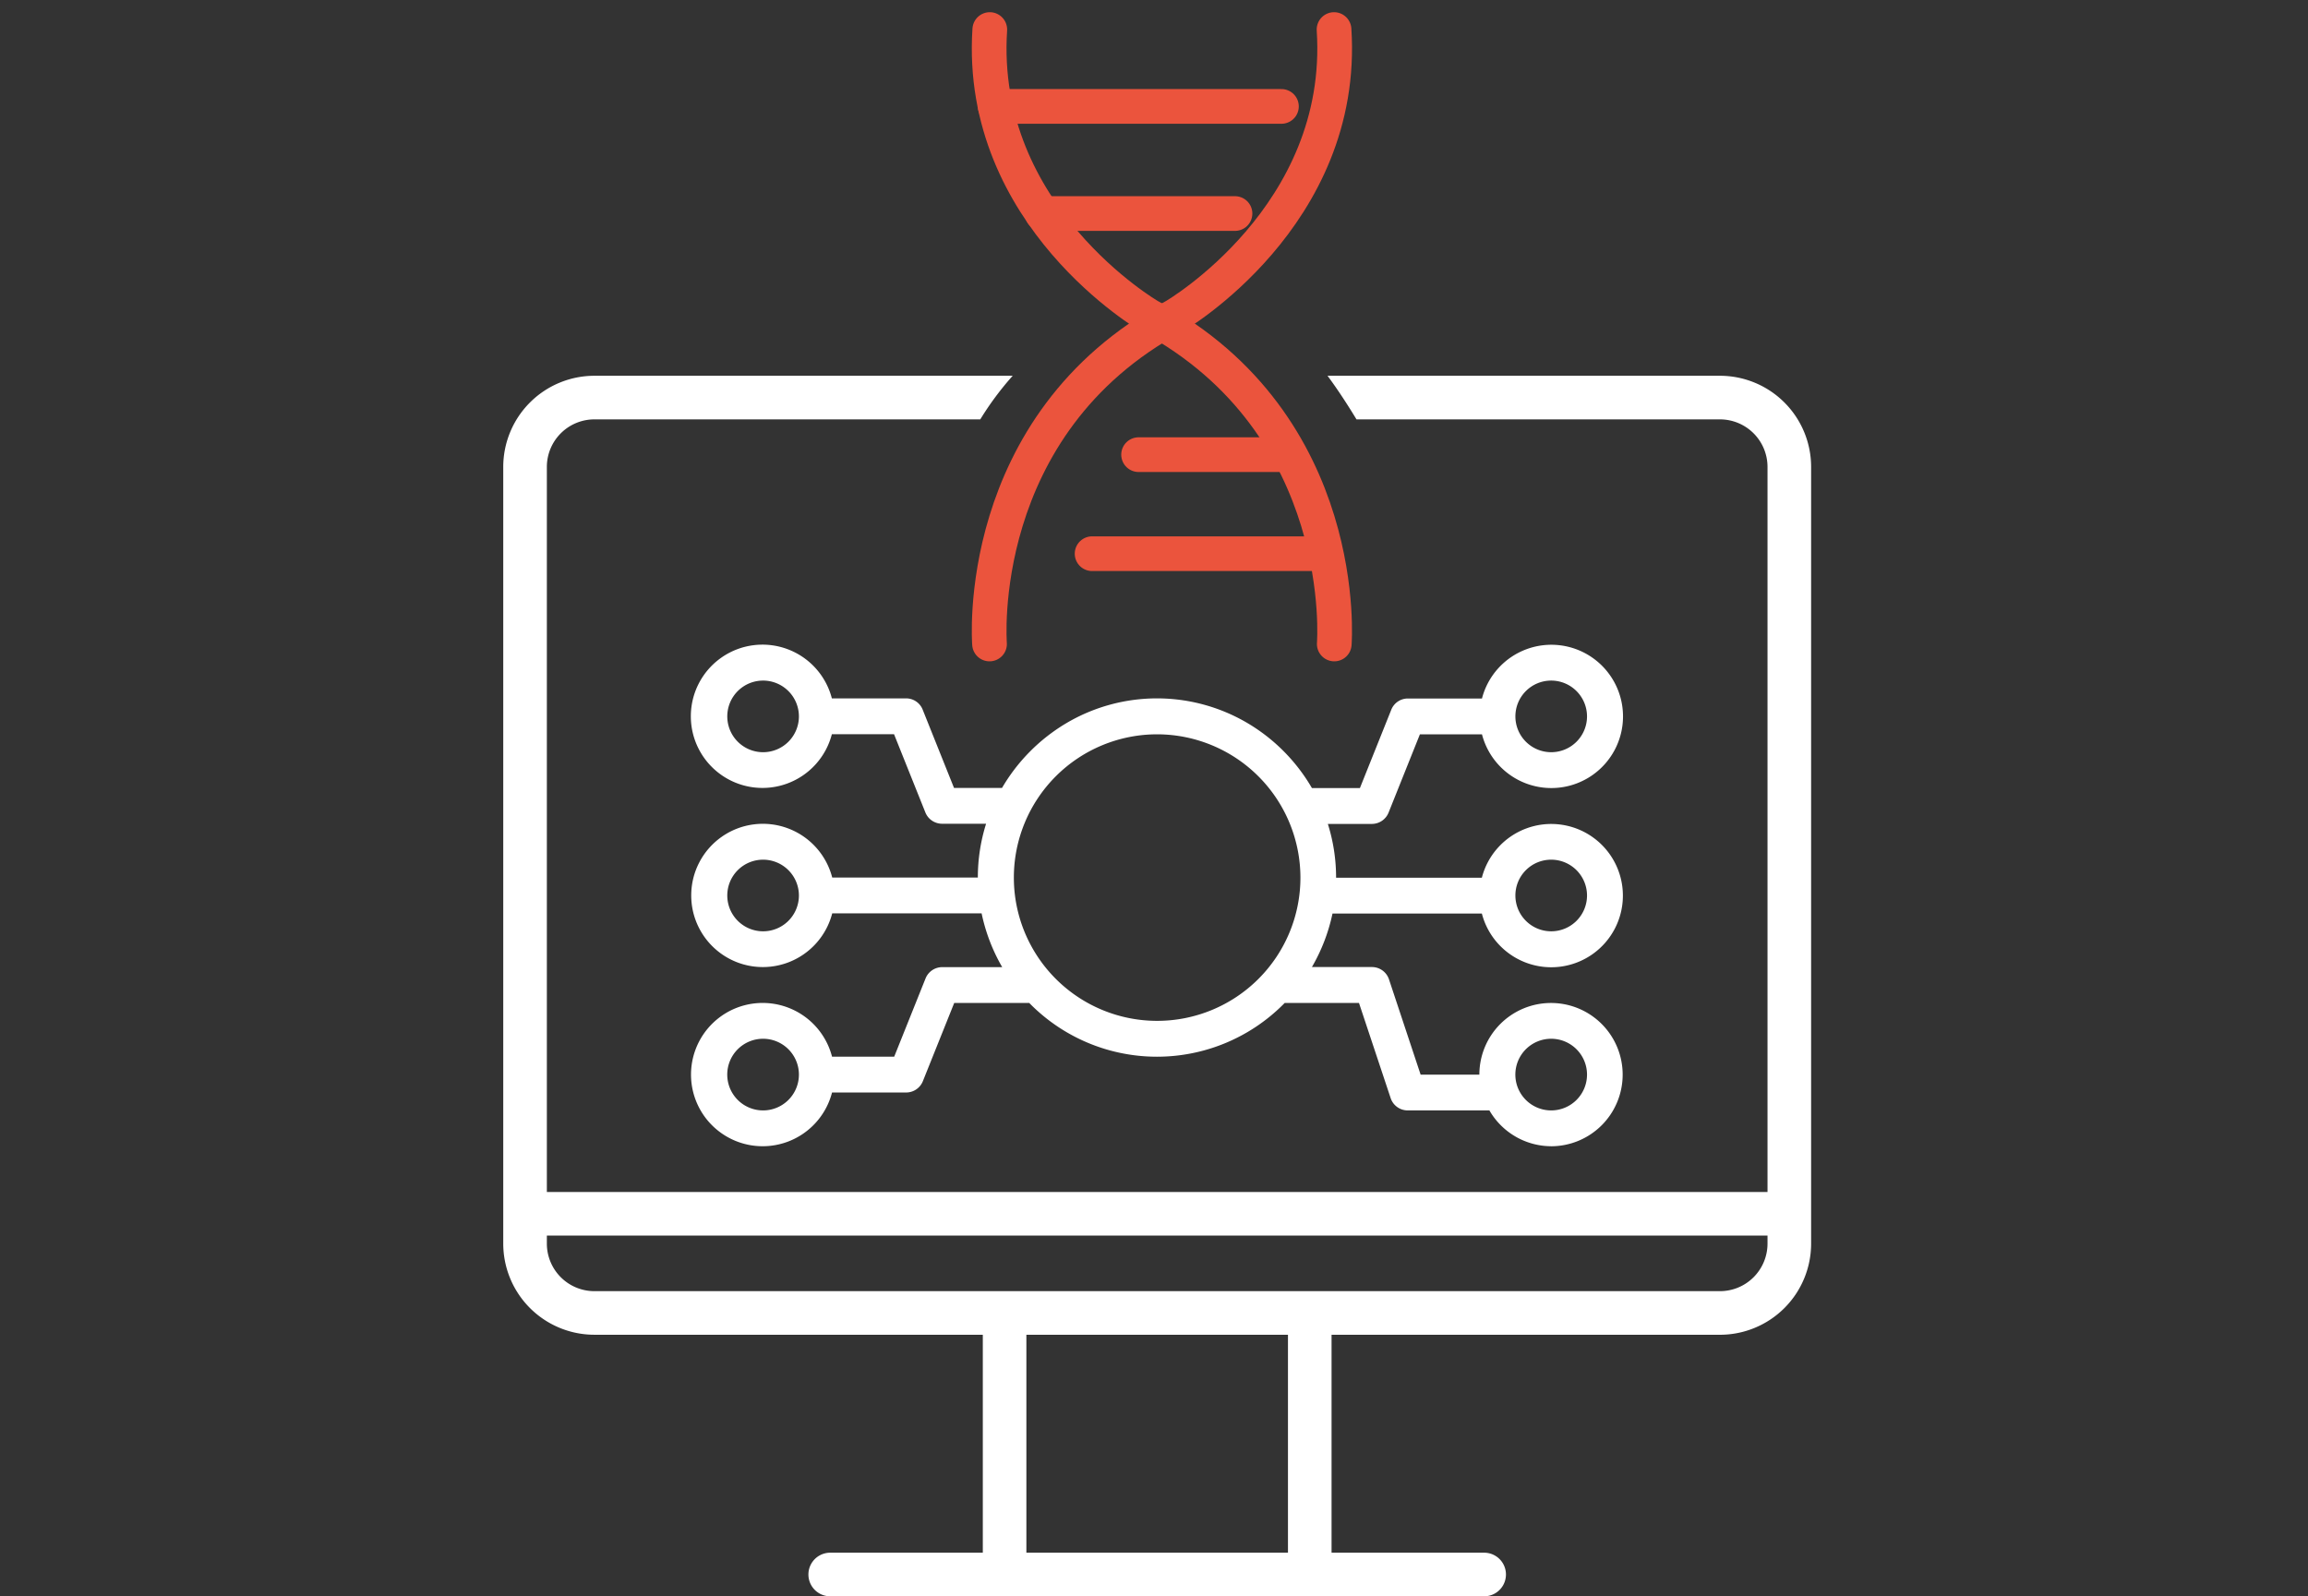
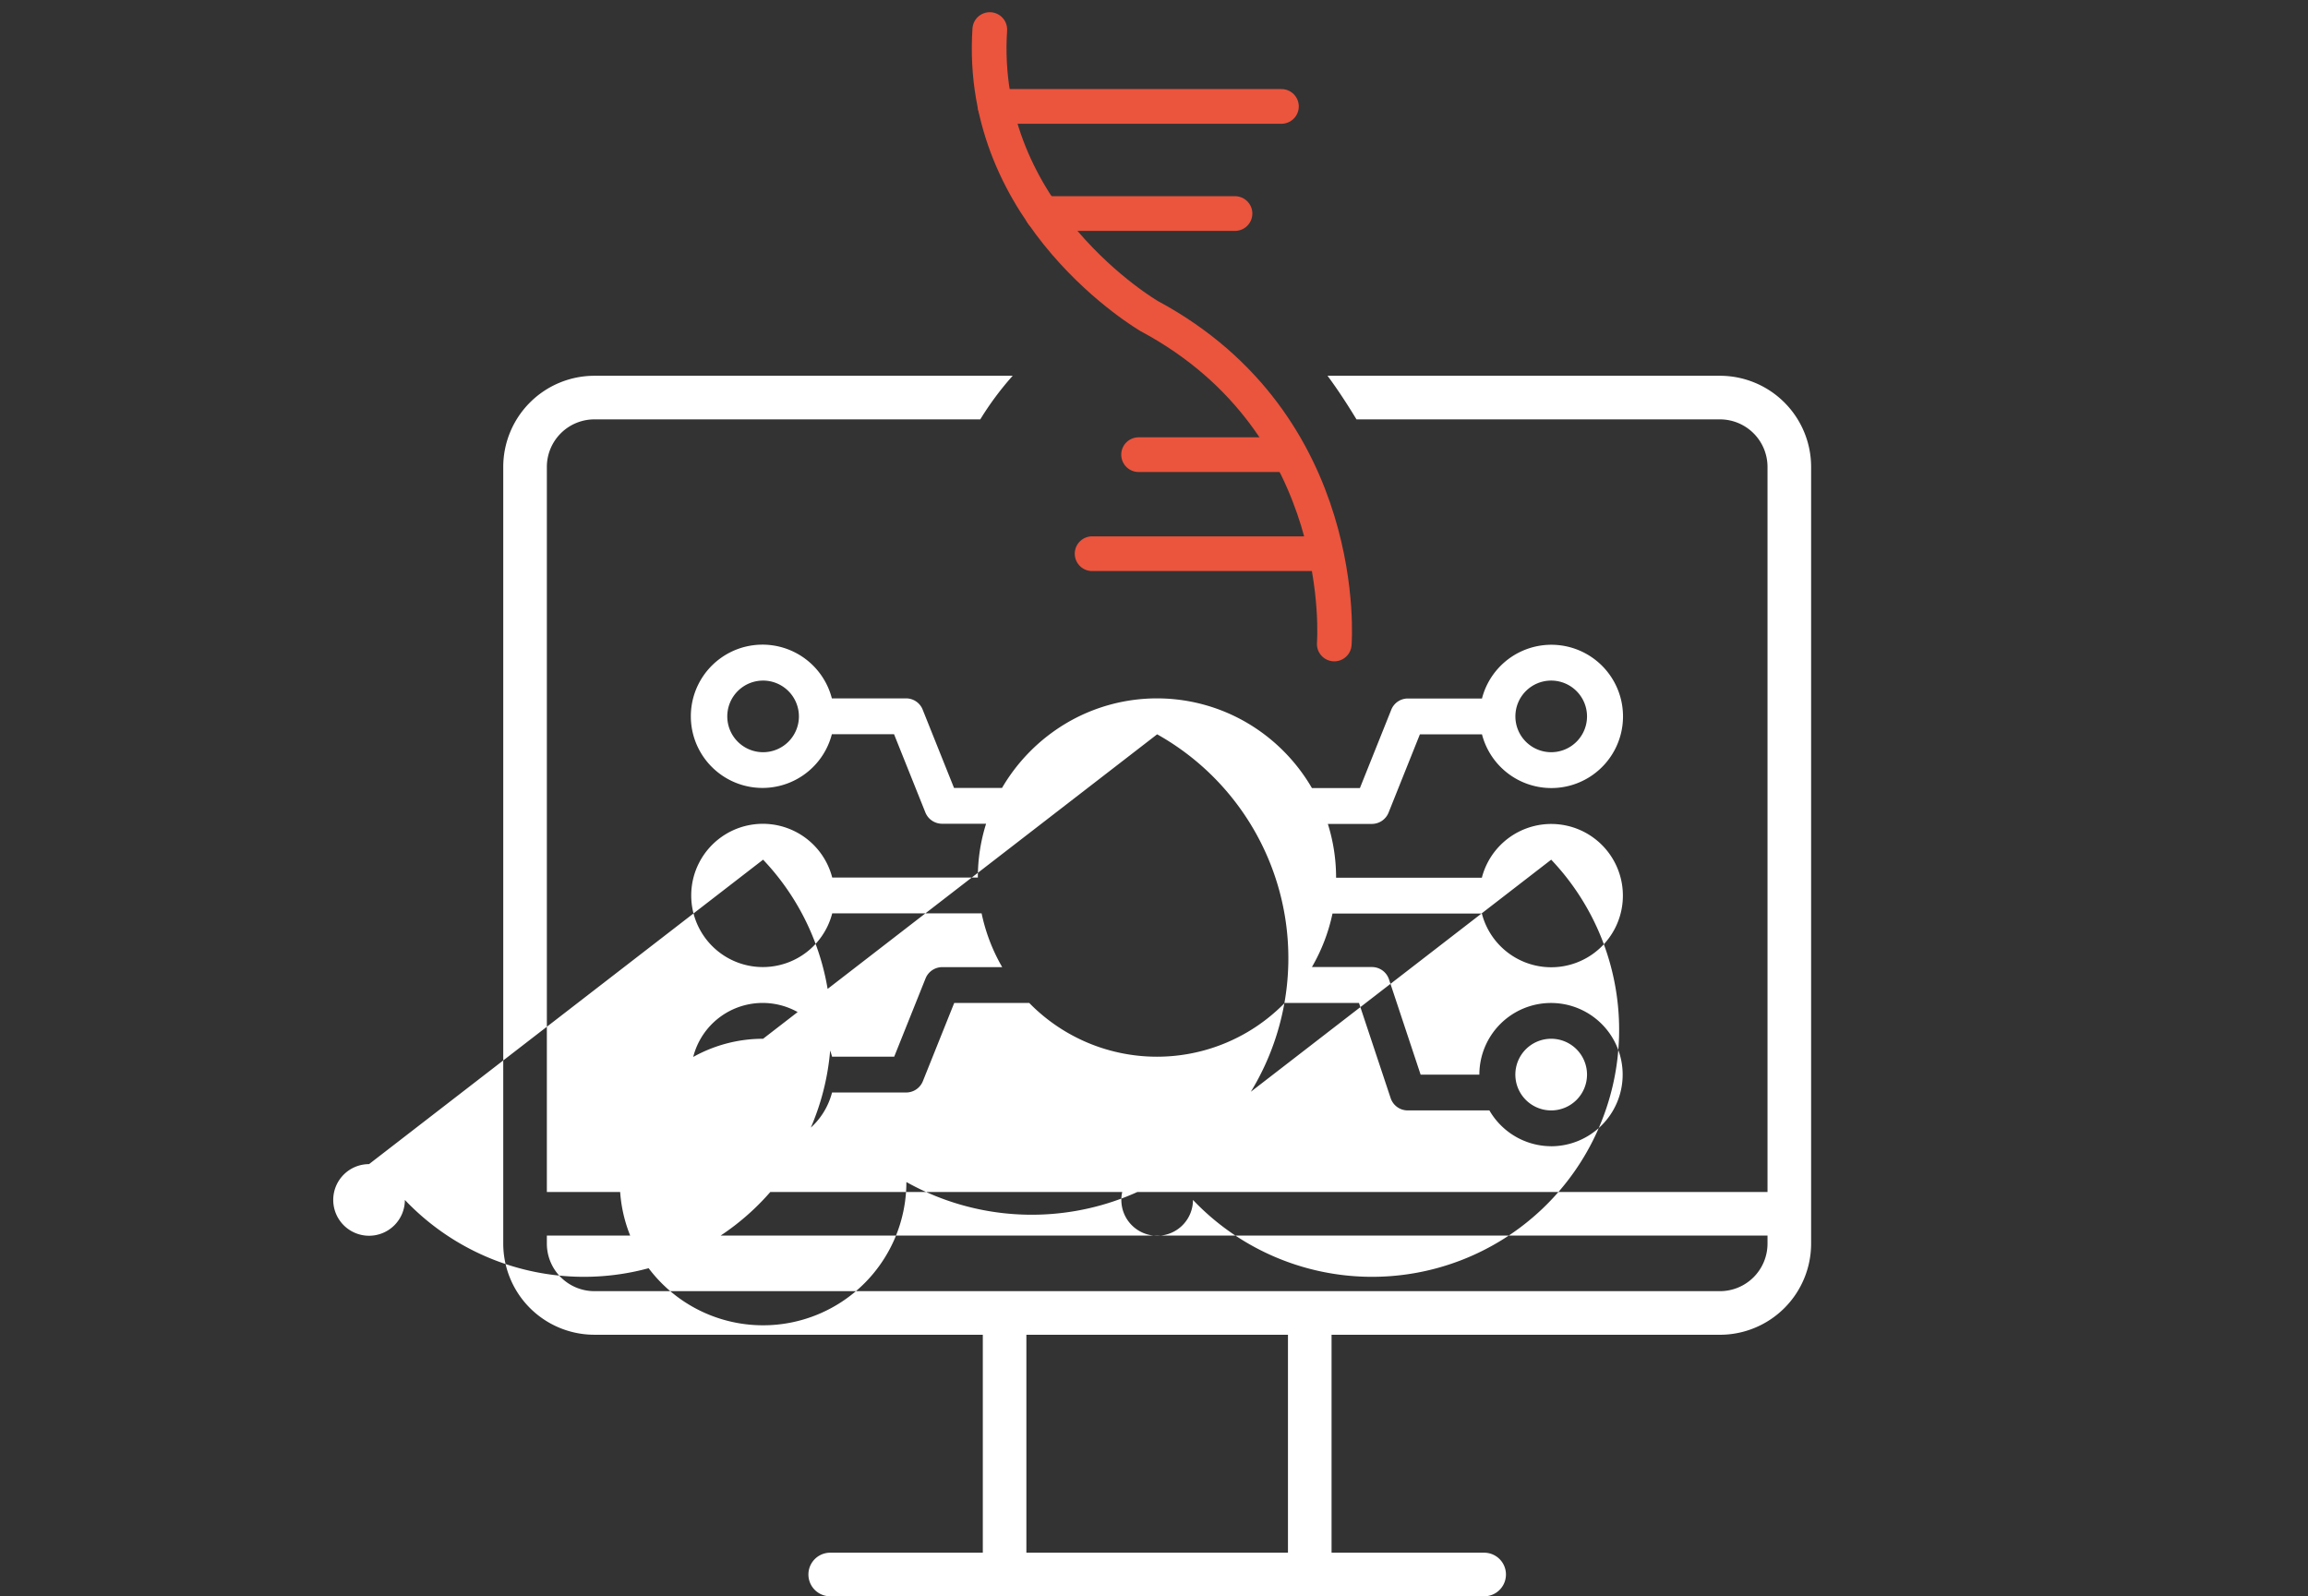
<svg xmlns="http://www.w3.org/2000/svg" width="133" height="92" viewBox="0 0 133 92">
  <rect x="0" y="0" width="133" height="92" fill="#333333" stroke="none" />
  <defs>
    <clipPath id="clip-path">
      <rect id="Rectangle_13429" data-name="Rectangle 13429" width="133" height="92" transform="translate(4075 899)" fill="#fff" stroke="#707070" stroke-width="1" opacity="0.51" />
    </clipPath>
  </defs>
  <g id="DNA_compained" data-name="DNA compained" transform="translate(-4075 -899)" clip-path="url(#clip-path)">
-     <path id="Subtraction_1" data-name="Subtraction 1" d="M56.525,72.166H18.842a1.256,1.256,0,1,1,0-2.513h8.793V57.092H5.251A5.256,5.256,0,0,1,0,51.842V7.074A5.256,5.256,0,0,1,5.251,1.823H29.357a17.471,17.471,0,0,0-1.868,2.513H5.251A2.741,2.741,0,0,0,2.513,7.074V48.865H72.854V7.074a2.741,2.741,0,0,0-2.738-2.738H49.169C48.6,3.4,48.043,2.555,47.5,1.823H70.116a5.256,5.256,0,0,1,5.251,5.251V51.842a5.256,5.256,0,0,1-5.251,5.251H47.732V69.653h8.793a1.256,1.256,0,0,1,0,2.513ZM30.146,57.092V69.653H45.22V57.092ZM2.513,51.377v.465A2.741,2.741,0,0,0,5.251,54.58H70.116a2.741,2.741,0,0,0,2.738-2.738v-.465Zm57.866-5.15a4.127,4.127,0,0,1-3.551-2.064H52.121a1.036,1.036,0,0,1-.981-.7l-1.827-5.492H45.03a10.292,10.292,0,0,1-14.718,0H25.987L24.18,42.48a1.039,1.039,0,0,1-.96.65H18.947a4.129,4.129,0,1,1,0-2.064h3.582l1.807-4.511a1.037,1.037,0,0,1,.96-.65h3.457a10.408,10.408,0,0,1-1.187-3.1H18.957a4.128,4.128,0,1,1,0-2.064h8.392a10.274,10.274,0,0,1,.475-3.1H25.285a1.039,1.039,0,0,1-.96-.651l-1.806-4.51H18.937a4.129,4.129,0,1,1,0-2.064H23.21a1.026,1.026,0,0,1,.96.65l1.806,4.511h2.766a10.494,10.494,0,0,1,3.709-3.734,10.263,10.263,0,0,1,10.442,0A10.429,10.429,0,0,1,46.6,25.584h2.766l1.806-4.511a1.026,1.026,0,0,1,.96-.65H56.4a4.129,4.129,0,1,1,0,2.064H52.823L51.017,27a1.039,1.039,0,0,1-.96.651H47.518a10.274,10.274,0,0,1,.475,3.1h8.4a4.129,4.129,0,1,1,0,2.064H47.786A10.408,10.408,0,0,1,46.6,35.9h3.457a1.036,1.036,0,0,1,.981.7L52.864,42.1h3.385a4.129,4.129,0,1,1,4.129,4.129Zm.01-6.194A2.065,2.065,0,1,0,62.453,42.1,2.067,2.067,0,0,0,60.389,40.033Zm-45.415,0A2.065,2.065,0,1,0,17.038,42.1,2.067,2.067,0,0,0,14.974,40.033ZM37.681,22.487a8.257,8.257,0,1,0,8.257,8.257A8.267,8.267,0,0,0,37.681,22.487Zm22.708,7.225a2.064,2.064,0,1,0,2.064,2.064A2.067,2.067,0,0,0,60.389,29.712Zm-45.415,0a2.064,2.064,0,1,0,2.064,2.064A2.067,2.067,0,0,0,14.974,29.712ZM60.389,19.39a2.064,2.064,0,1,0,2.064,2.064A2.067,2.067,0,0,0,60.389,19.39Zm-45.415,0a2.064,2.064,0,1,0,2.064,2.064A2.067,2.067,0,0,0,14.974,19.39Z" transform="translate(4104 918.834)" fill="#fff" />
+     <path id="Subtraction_1" data-name="Subtraction 1" d="M56.525,72.166H18.842a1.256,1.256,0,1,1,0-2.513h8.793V57.092H5.251A5.256,5.256,0,0,1,0,51.842V7.074A5.256,5.256,0,0,1,5.251,1.823H29.357a17.471,17.471,0,0,0-1.868,2.513H5.251A2.741,2.741,0,0,0,2.513,7.074V48.865H72.854V7.074a2.741,2.741,0,0,0-2.738-2.738H49.169C48.6,3.4,48.043,2.555,47.5,1.823H70.116a5.256,5.256,0,0,1,5.251,5.251V51.842a5.256,5.256,0,0,1-5.251,5.251H47.732V69.653h8.793a1.256,1.256,0,0,1,0,2.513ZM30.146,57.092V69.653H45.22V57.092ZM2.513,51.377v.465A2.741,2.741,0,0,0,5.251,54.58H70.116a2.741,2.741,0,0,0,2.738-2.738v-.465Zm57.866-5.15a4.127,4.127,0,0,1-3.551-2.064H52.121a1.036,1.036,0,0,1-.981-.7l-1.827-5.492H45.03a10.292,10.292,0,0,1-14.718,0H25.987L24.18,42.48a1.039,1.039,0,0,1-.96.65H18.947a4.129,4.129,0,1,1,0-2.064h3.582l1.807-4.511a1.037,1.037,0,0,1,.96-.65h3.457a10.408,10.408,0,0,1-1.187-3.1H18.957a4.128,4.128,0,1,1,0-2.064h8.392a10.274,10.274,0,0,1,.475-3.1H25.285a1.039,1.039,0,0,1-.96-.651l-1.806-4.51H18.937a4.129,4.129,0,1,1,0-2.064H23.21a1.026,1.026,0,0,1,.96.65l1.806,4.511h2.766a10.494,10.494,0,0,1,3.709-3.734,10.263,10.263,0,0,1,10.442,0A10.429,10.429,0,0,1,46.6,25.584h2.766l1.806-4.511a1.026,1.026,0,0,1,.96-.65H56.4a4.129,4.129,0,1,1,0,2.064H52.823L51.017,27a1.039,1.039,0,0,1-.96.651H47.518a10.274,10.274,0,0,1,.475,3.1h8.4a4.129,4.129,0,1,1,0,2.064H47.786A10.408,10.408,0,0,1,46.6,35.9h3.457a1.036,1.036,0,0,1,.981.7L52.864,42.1h3.385a4.129,4.129,0,1,1,4.129,4.129Zm.01-6.194A2.065,2.065,0,1,0,62.453,42.1,2.067,2.067,0,0,0,60.389,40.033Zm-45.415,0A2.065,2.065,0,1,0,17.038,42.1,2.067,2.067,0,0,0,14.974,40.033Za8.257,8.257,0,1,0,8.257,8.257A8.267,8.267,0,0,0,37.681,22.487Zm22.708,7.225a2.064,2.064,0,1,0,2.064,2.064A2.067,2.067,0,0,0,60.389,29.712Zm-45.415,0a2.064,2.064,0,1,0,2.064,2.064A2.067,2.067,0,0,0,14.974,29.712ZM60.389,19.39a2.064,2.064,0,1,0,2.064,2.064A2.067,2.067,0,0,0,60.389,19.39Zm-45.415,0a2.064,2.064,0,1,0,2.064,2.064A2.067,2.067,0,0,0,14.974,19.39Z" transform="translate(4104 918.834)" fill="#fff" />
    <g id="Group_27916" data-name="Group 27916" transform="translate(4131.5 900.671)">
-       <path id="Path_28" data-name="Path 28" d="M.522,35.444S-.488,22.814,11.181,16.55c0,0,9.9-5.742,9.194-16.518" fill="none" stroke="#eb543d" stroke-linecap="round" stroke-width="2" />
      <line id="Line_5" data-name="Line 5" x2="16.494" transform="translate(0.849 4.462)" fill="none" stroke="#eb543d" stroke-linecap="round" stroke-width="2" />
      <line id="Line_6" data-name="Line 6" x2="11.108" transform="translate(3.559 10.636)" fill="none" stroke="#eb543d" stroke-linecap="round" stroke-width="2" />
      <path id="Path_29" data-name="Path 29" d="M20.389,35.444S21.4,22.814,9.732,16.55c0,0-9.9-5.742-9.194-16.518" transform="translate(-0.001)" fill="none" stroke="#eb543d" stroke-linecap="round" stroke-width="2" />
      <line id="Line_7" data-name="Line 7" x2="8.566" transform="translate(9.112 24.532)" fill="none" stroke="#eb543d" stroke-linecap="round" stroke-width="2" />
      <line id="Line_8" data-name="Line 8" x2="13.437" transform="translate(6.433 30.24)" fill="none" stroke="#eb543d" stroke-linecap="round" stroke-width="2" />
    </g>
  </g>
</svg>